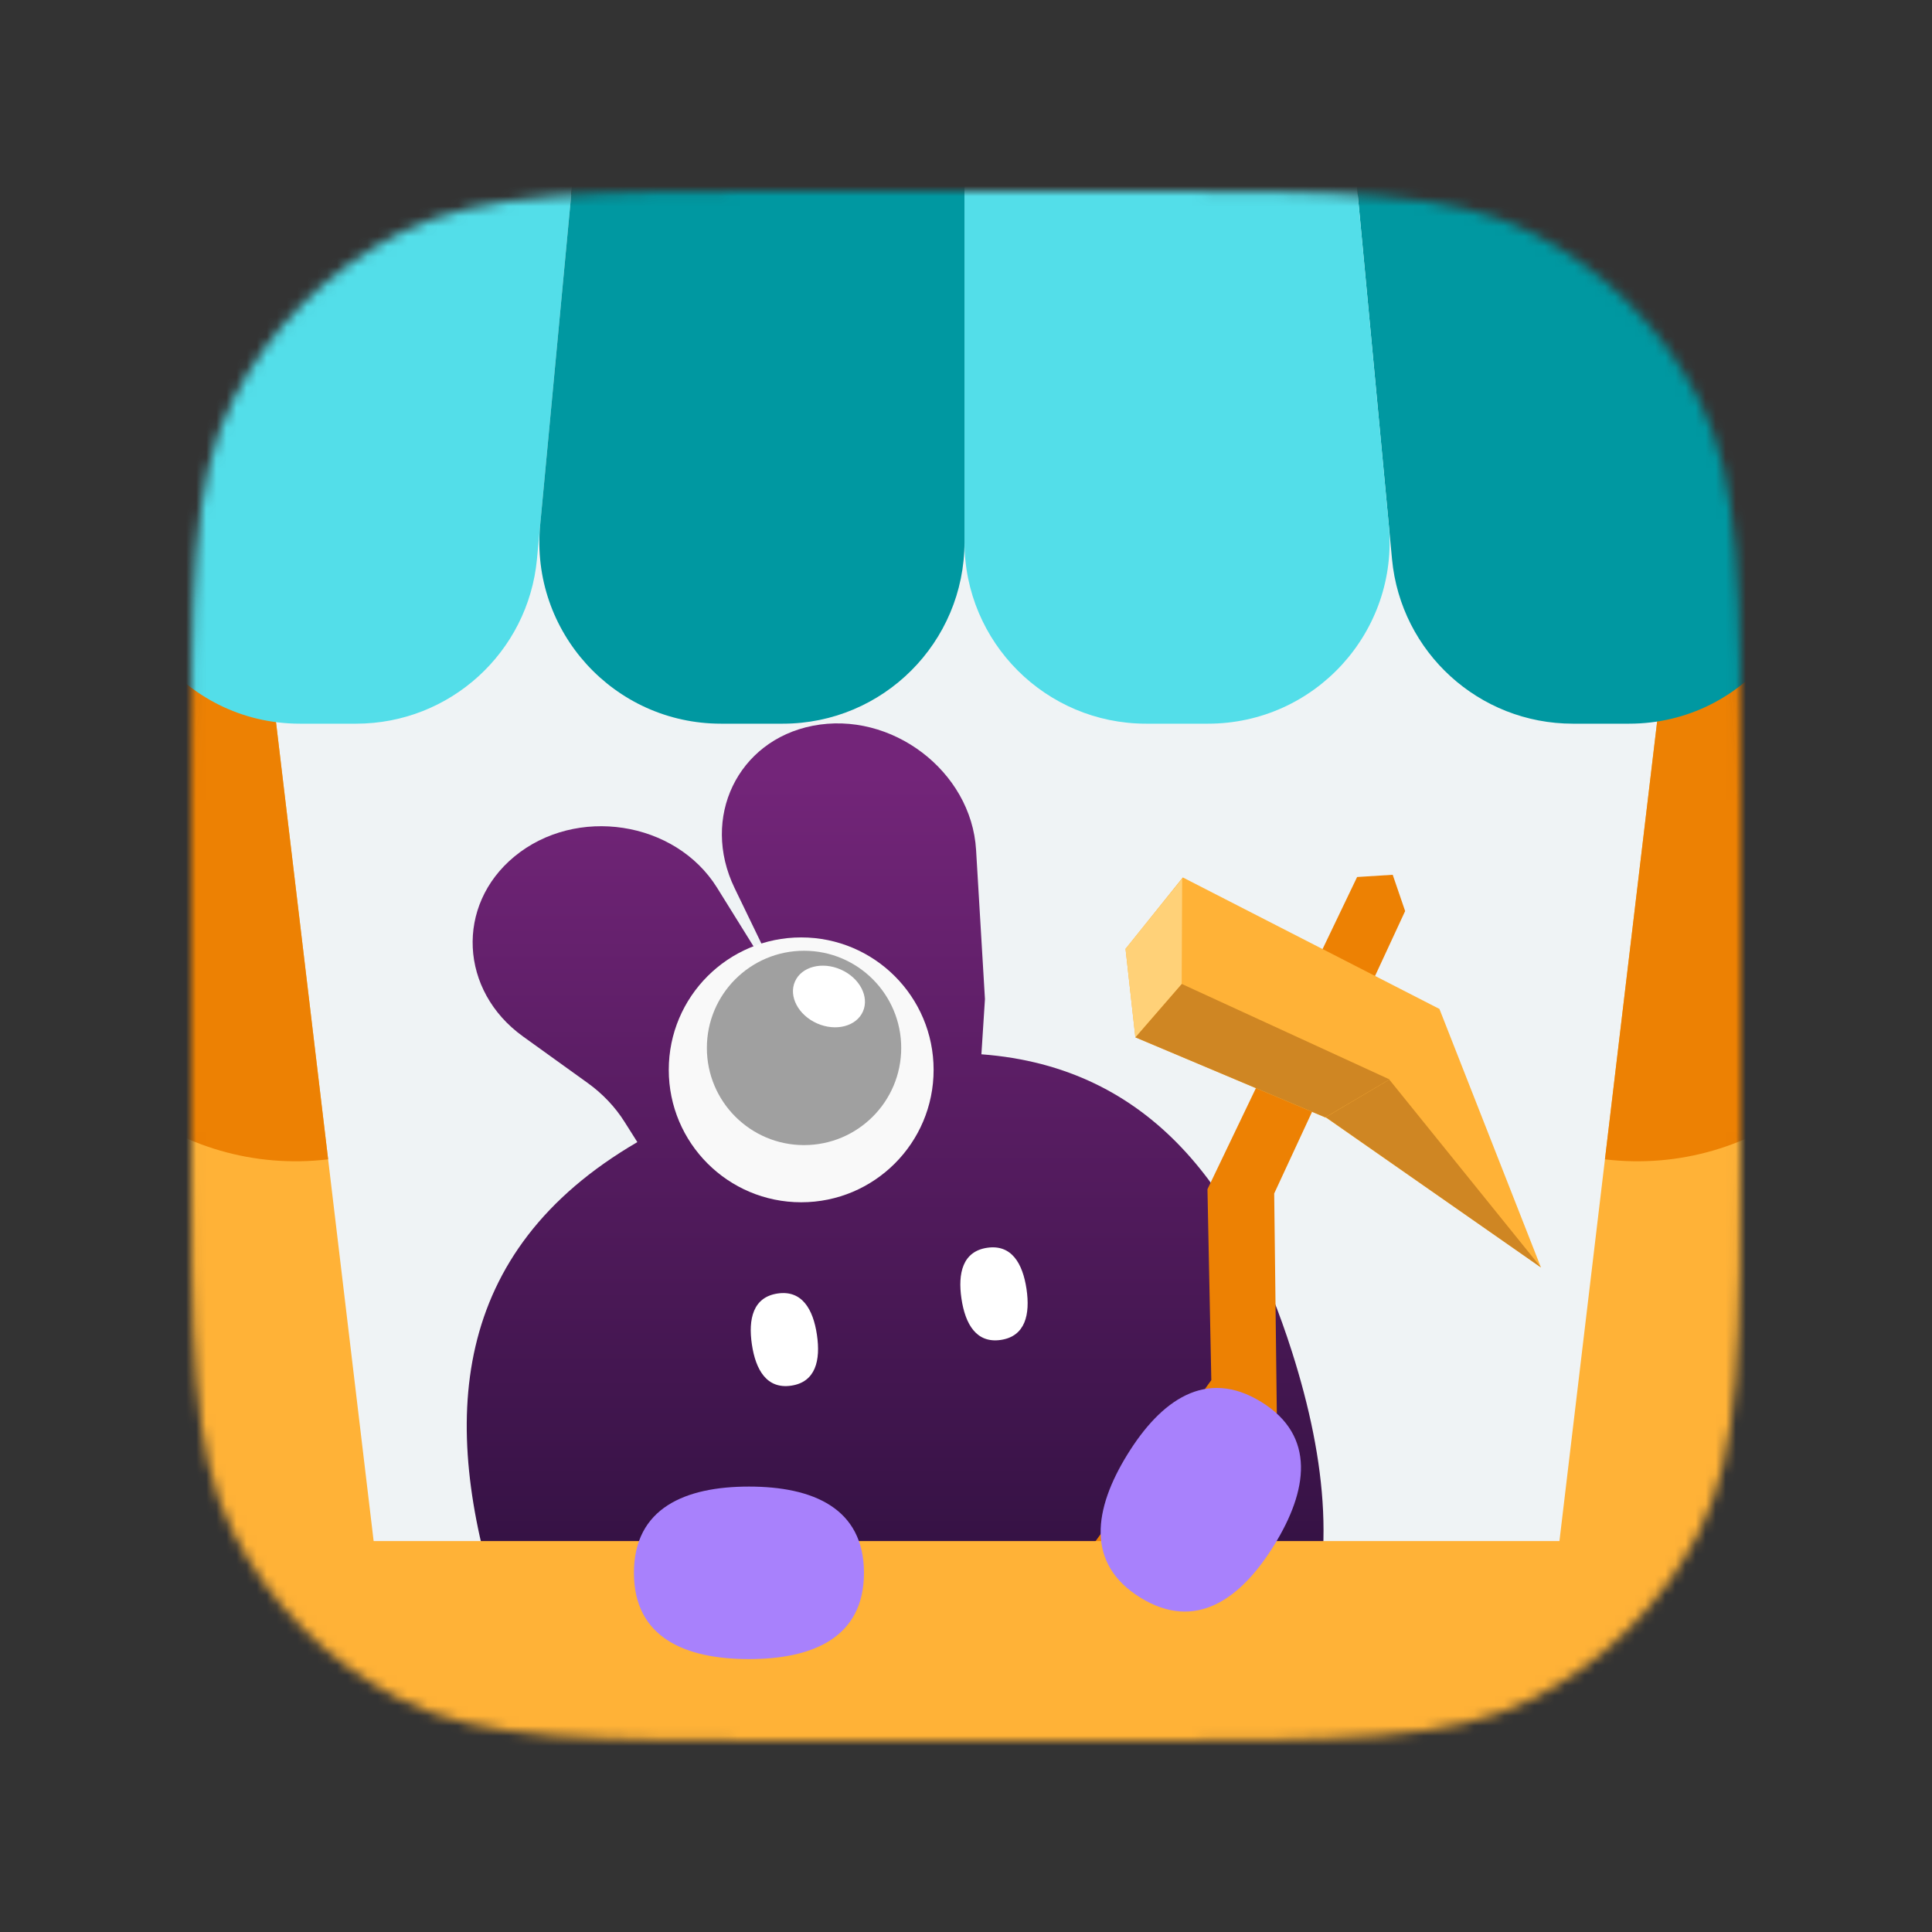
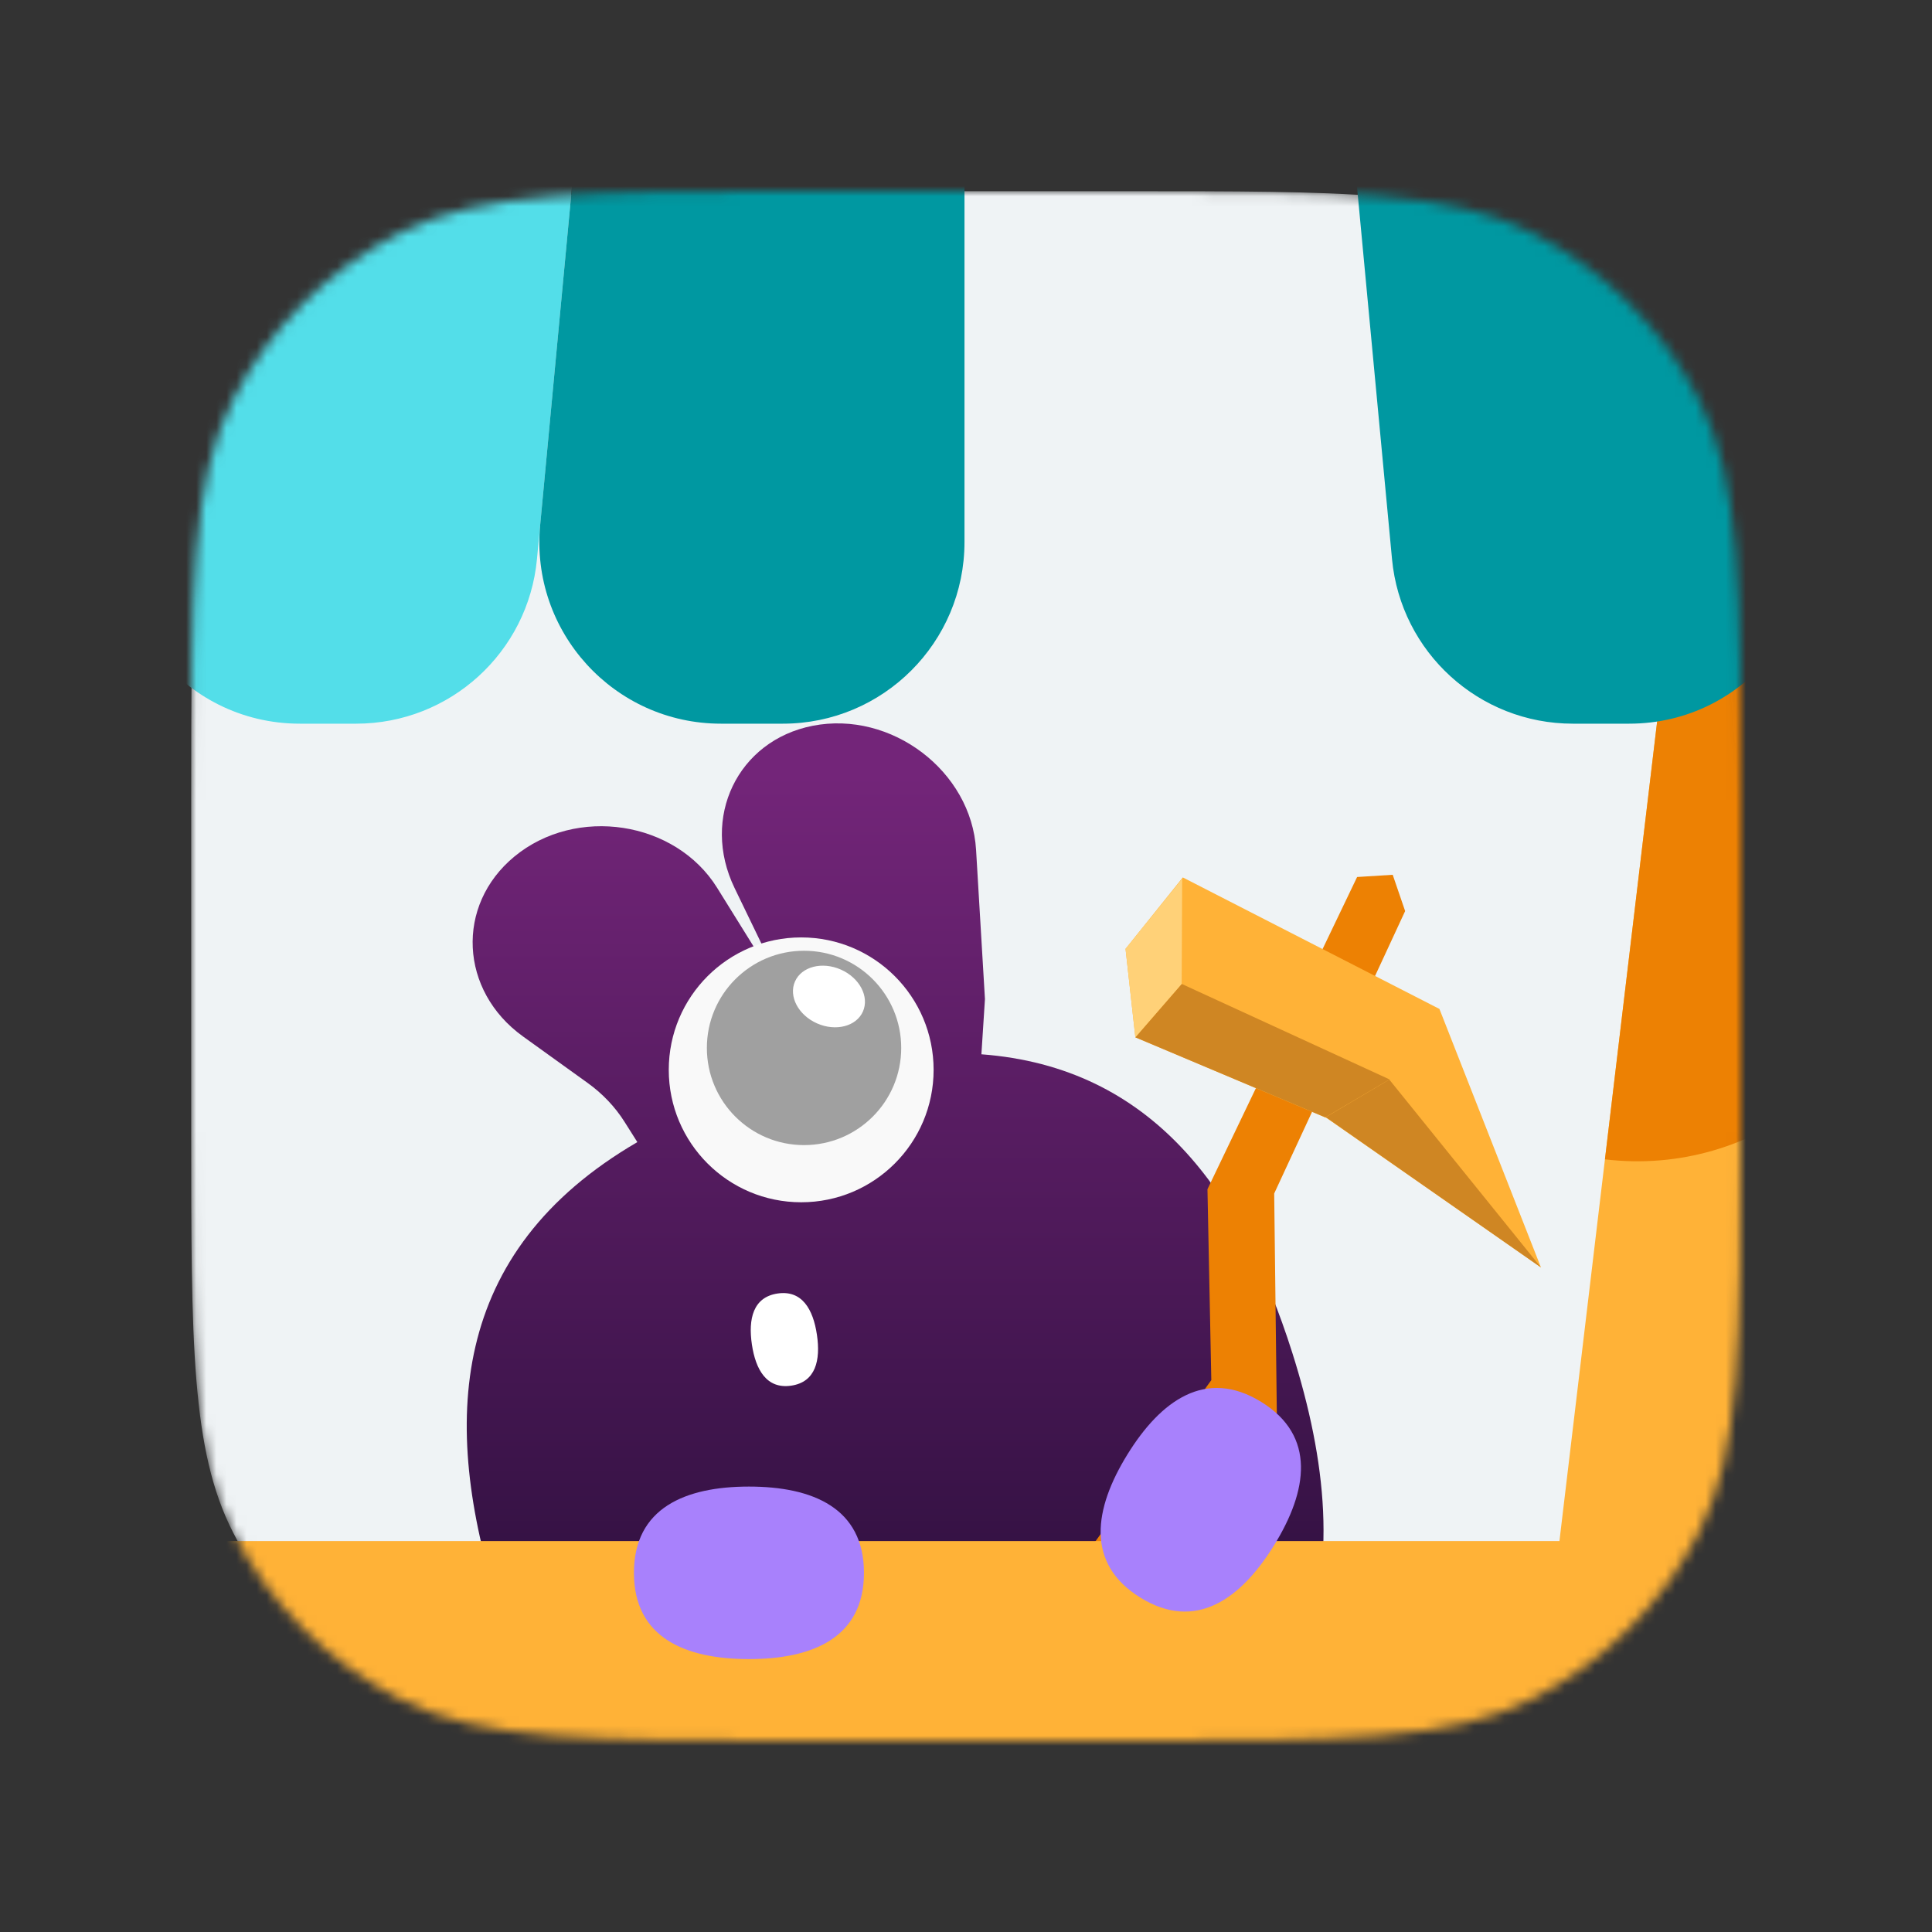
<svg xmlns="http://www.w3.org/2000/svg" width="192" height="192" fill="none" viewBox="0 0 192 192">
  <rect x="0" y="0" width="192" height="192" fill="#333333" stroke="none" />
  <mask id="mask0_1466" width="154" height="154" x="19" y="19" maskUnits="userSpaceOnUse" style="mask-type:alpha">
    <path fill="#C4C4C4" d="M19 79.8C19 58.518 19 47.877 23.142 39.748C26.785 32.598 32.598 26.785 39.748 23.142C47.877 19 58.518 19 79.8 19H112.2C133.482 19 144.123 19 152.252 23.142C159.402 26.785 165.215 32.598 168.858 39.748C173 47.877 173 58.518 173 79.8V112.2C173 133.482 173 144.123 168.858 152.252C165.215 159.402 159.402 165.215 152.252 168.858C144.123 173 133.482 173 112.2 173H79.8C58.518 173 47.877 173 39.748 168.858C32.598 165.215 26.785 159.402 23.142 152.252C19 144.123 19 133.482 19 112.2V79.8Z" />
  </mask>
  <g mask="url(#mask0_1466)">
    <path fill="#EFF3F5" d="M19 79.8C19 58.518 19 47.877 23.142 39.748C26.785 32.598 32.598 26.785 39.748 23.142C47.877 19 58.518 19 79.8 19H112.2C133.482 19 144.123 19 152.252 23.142C159.402 26.785 165.215 32.598 168.858 39.748C173 47.877 173 58.518 173 79.8V112.2C173 133.482 173 144.123 168.858 152.252C165.215 159.402 159.402 165.215 152.252 168.858C144.123 173 133.482 173 112.2 173H79.8C58.518 173 47.877 173 39.748 168.858C32.598 165.215 26.785 159.402 23.142 152.252C19 144.123 19 133.482 19 112.2V79.8Z" />
    <path fill="url(#paint0_linear_1466)" fill-rule="evenodd" d="M80.756 72.129C88.578 70.59 96.536 76.631 97.001 84.461L97.883 99.287L97.531 104.774C114.509 106.046 123.33 118.388 128.411 134.388C135.267 155.983 132.713 176.064 101.372 186.015C70.032 195.965 56.362 181.035 49.505 159.441C43.776 141.395 44.618 124.406 63.339 113.502L62.059 111.476C61.124 109.997 59.884 108.691 58.409 107.629L51.975 103.001C45.669 98.465 45.257 89.971 51.108 85.132C57.25 80.051 67.126 81.568 71.267 88.229L77.468 98.203C77.233 97.243 76.892 96.299 76.451 95.387L73.001 88.251C69.62 81.258 73.306 73.595 80.756 72.129Z" clip-rule="evenodd" />
    <path fill="#fff" d="M78.632 137.705C76.198 138.066 75.096 136.134 74.721 133.606C74.346 131.077 74.84 128.909 77.274 128.547C79.708 128.186 80.81 130.118 81.185 132.647C81.56 135.175 81.067 137.344 78.632 137.705Z" />
-     <path fill="#fff" d="M99.461 133.16C97.027 133.521 95.925 131.59 95.549 129.061C95.174 126.532 95.668 124.364 98.102 124.003C100.536 123.642 101.638 125.573 102.014 128.102C102.389 130.631 101.895 132.799 99.461 133.16Z" />
    <path fill="#ED8103" d="M139.641 90.541L138.406 86.935L134.868 87.156L119.996 118.183L120.379 137.155L106.653 156.252L109.499 160.057L114.267 160.78L126.89 140.492L126.628 118.609L139.641 90.541Z" />
    <path fill="#FFB237" d="M143.049 100.267L117.547 87.198L111.854 94.295L112.83 103.088L131.841 111.109L153.138 125.957L143.049 100.267Z" />
    <path fill="#CF8623" d="M117.433 97.78L138.09 107.27L131.705 111.039L112.829 103.087L117.433 97.78Z" />
    <path fill="#FFD178" d="M111.854 94.295L112.83 103.088L117.434 97.78L117.483 87.322L111.854 94.295Z" />
    <path fill="#CF8623" d="M131.756 111.023L138.069 107.29L153.139 125.957L131.756 111.023Z" />
    <path fill="#FFB237" d="M-4.762 160.337C-4.762 156.367 -1.543 153.148 2.427 153.148H189.272C193.242 153.148 196.461 156.367 196.461 160.337V200.401C196.461 204.371 193.242 207.59 189.272 207.59H2.427C-1.543 207.59 -4.762 204.371 -4.762 200.401V160.337Z" />
    <path fill="#A881FC" d="M85.859 156.307C85.859 162.763 80.742 164.879 74.43 164.879C68.117 164.879 63 162.763 63 156.307C63 149.851 68.117 147.734 74.43 147.734C80.742 147.734 85.859 149.851 85.859 156.307Z" />
    <path fill="#A881FC" d="M113.33 158.77C107.836 155.379 108.724 149.913 112.041 144.542C115.357 139.171 119.846 135.928 125.34 139.32C130.833 142.712 129.945 148.178 126.628 153.549C123.312 158.92 118.823 162.162 113.33 158.77Z" />
-     <path fill="#FFB237" d="M-1.258 59.807L25.622 56.602L39.259 170.991L12.379 174.196L-1.258 59.807Z" />
-     <path fill="#ED8103" d="M-1.258 59.807L25.622 56.602L32.609 115.214C17.764 116.984 4.295 106.384 2.525 91.539L-1.258 59.807Z" />
    <path fill="#FFB237" d="M193.365 59.806L166.485 56.602L152.848 170.991L179.728 174.196L193.365 59.806Z" />
    <path fill="#ED8103" d="M193.365 59.806L166.485 56.602L159.498 115.214C174.343 116.984 187.812 106.384 189.582 91.538L193.365 59.806Z" />
    <path fill="#0098A1" d="M167.998 1.374C166.139 -6.465 159.138 -12 151.081 -12C140.836 -12 132.812 -3.186 133.772 7.014L138.337 55.561C139.209 64.832 146.992 71.918 156.304 71.918H161.902C173.553 71.918 182.151 61.042 179.462 49.706L167.998 1.374Z" />
    <path fill="#53DEE9" d="M23.701 1.374C25.561 -6.465 32.562 -12 40.618 -12C50.863 -12 58.887 -3.186 57.928 7.014L53.363 55.561C52.491 64.832 44.708 71.918 35.395 71.918H29.797C18.146 71.918 9.549 61.042 12.238 49.706L23.701 1.374Z" />
-     <path fill="#53DEE9" d="M133.522 4.357C132.65 -4.914 124.867 -12 115.554 -12H113.897C103.93 -12 95.85 -3.92 95.85 6.047V53.871C95.85 63.838 103.93 71.918 113.897 71.918H120.051C130.686 71.918 139.015 62.769 138.019 52.181L133.522 4.357Z" />
    <path fill="#0098A1" d="M58.178 4.357C59.05 -4.914 66.833 -12 76.145 -12H77.803C87.77 -12 95.85 -3.92 95.85 6.047V53.871C95.85 63.838 87.77 71.918 77.803 71.918H71.648C61.014 71.918 52.685 62.769 53.681 52.181L58.178 4.357Z" />
    <circle cx="79.621" cy="106.32" r="13.16" fill="#F9F9F9" />
    <circle cx="79.905" cy="104.142" r="9.657" fill="#A0A0A0" />
    <ellipse cx="82.381" cy="99.03" fill="#fff" rx="3.691" ry="2.924" transform="rotate(23.846 82.381 99.03)" />
  </g>
  <defs>
    <linearGradient id="paint0_linear_1466" x1="85.765" x2="85.765" y1="77" y2="189.164" gradientUnits="userSpaceOnUse">
      <stop stop-color="#732579" />
      <stop offset="1" stop-color="#19092C" />
    </linearGradient>
  </defs>
</svg>